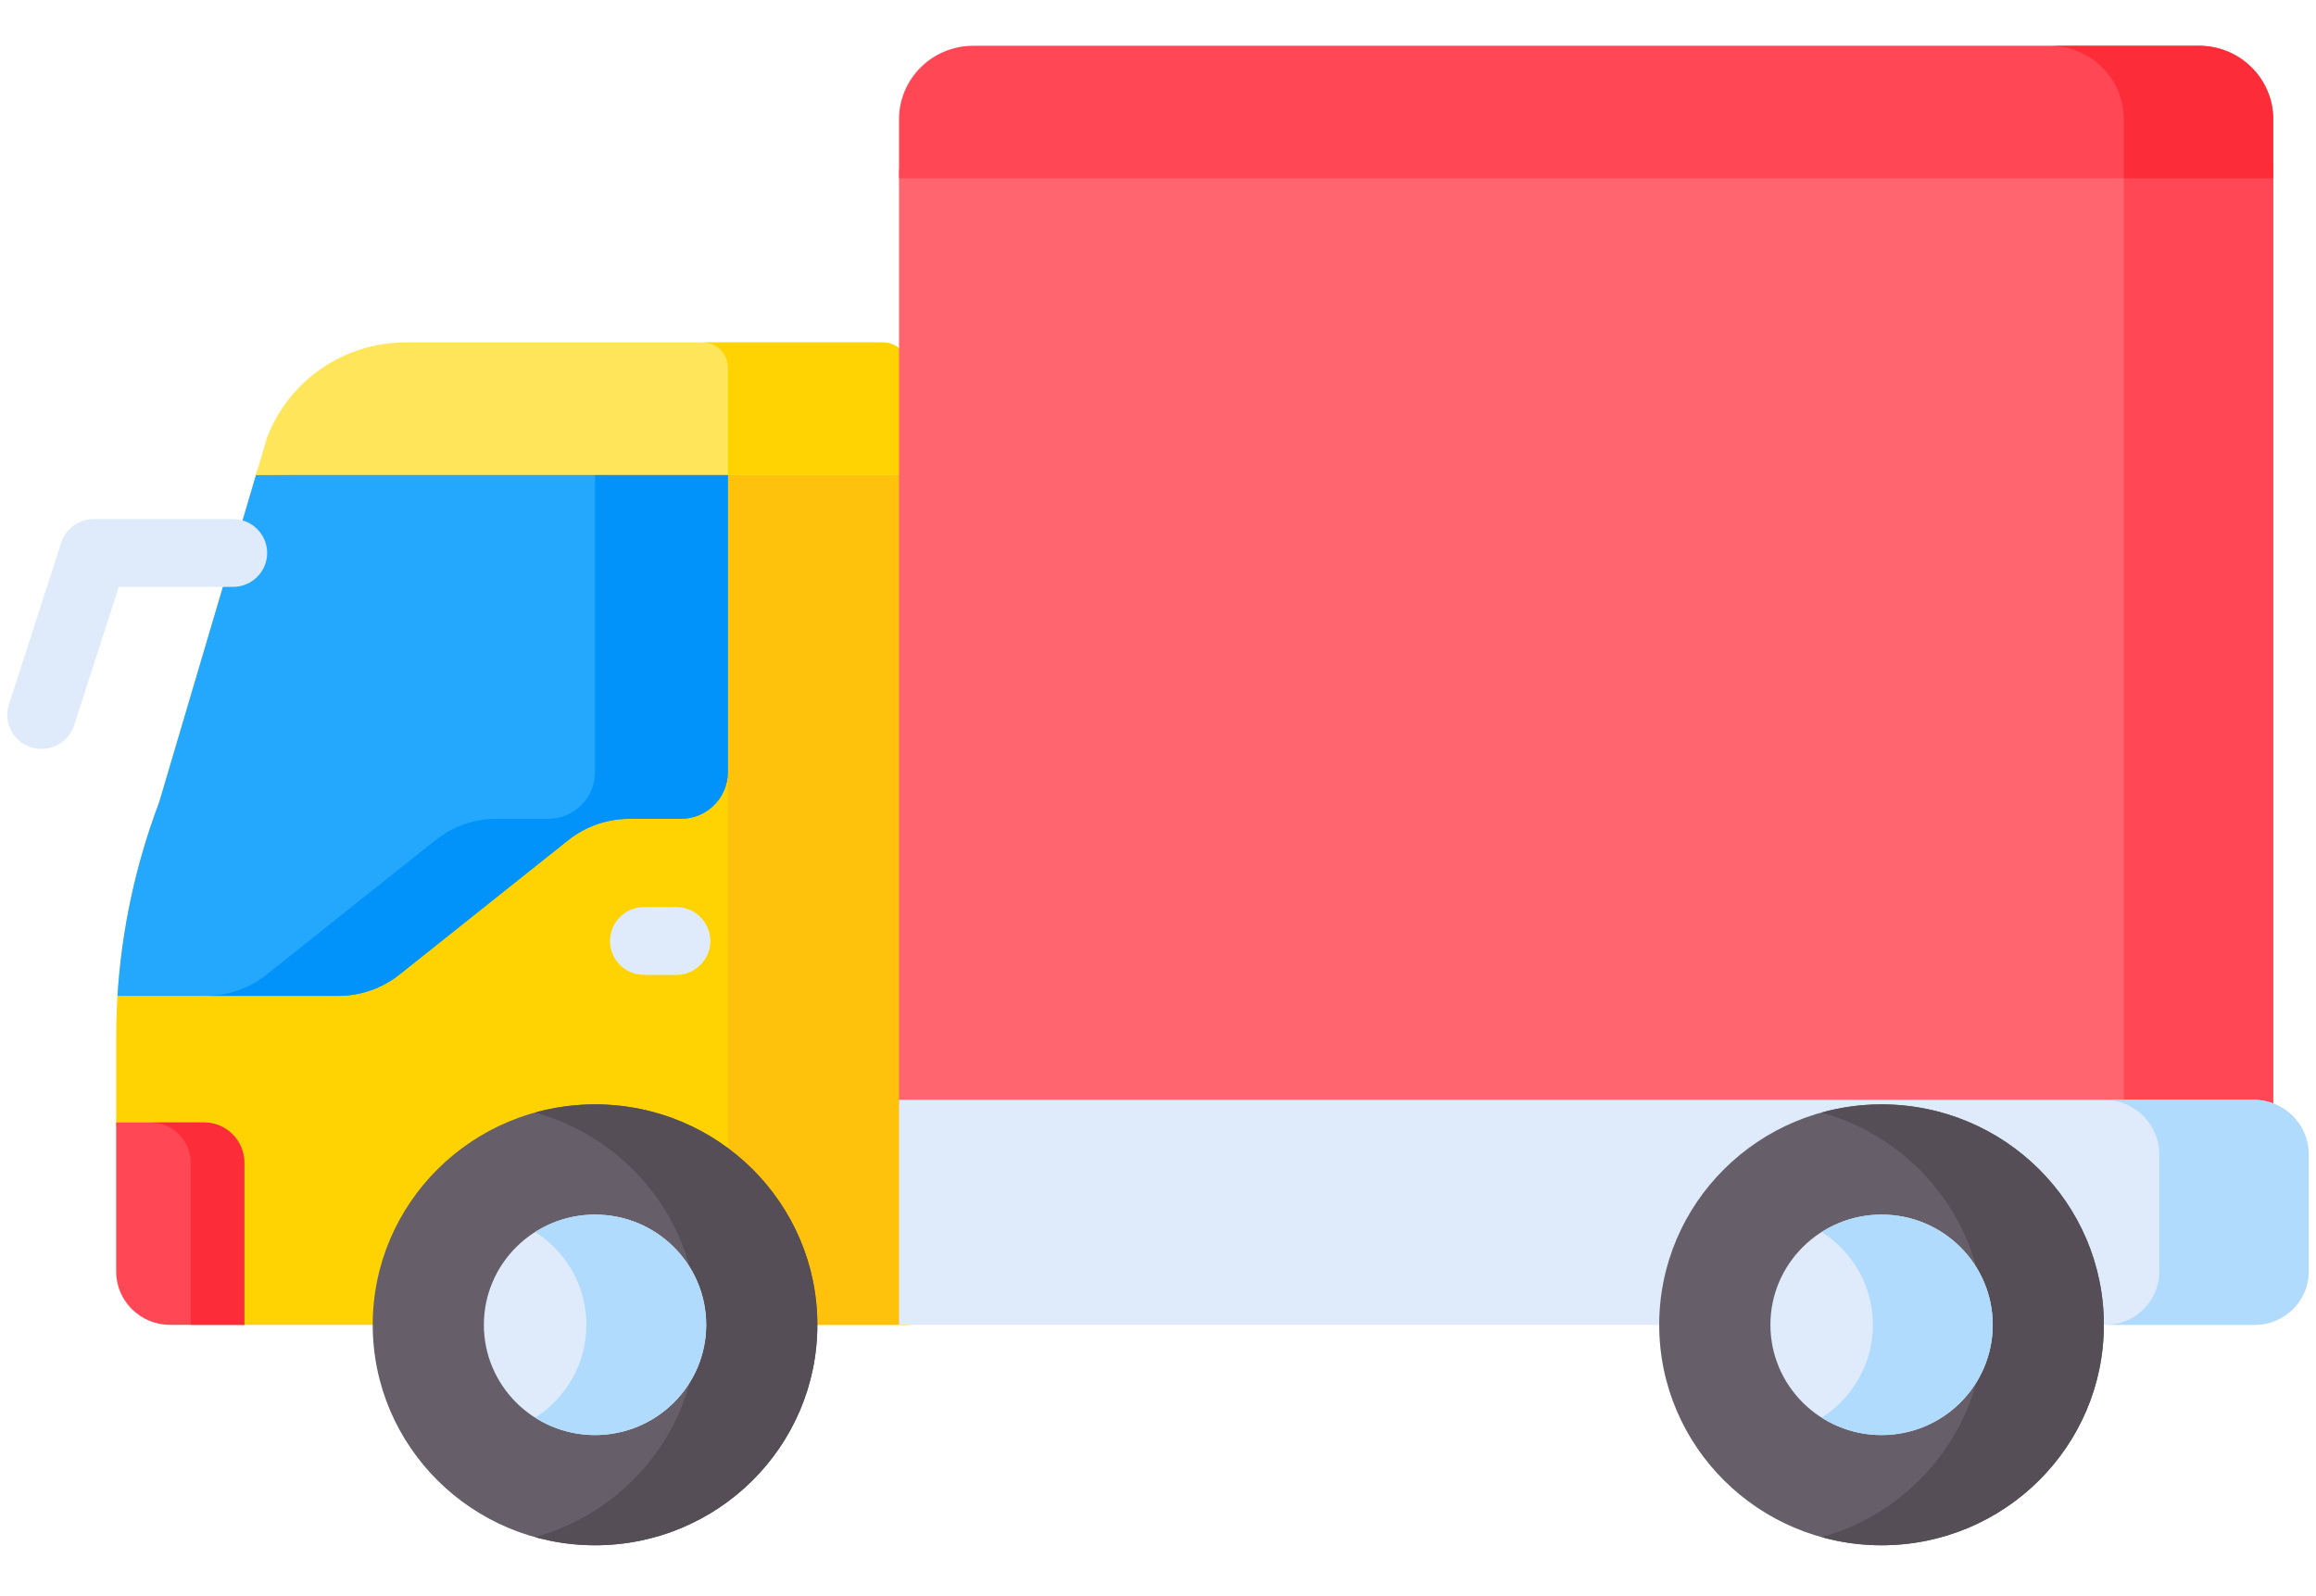
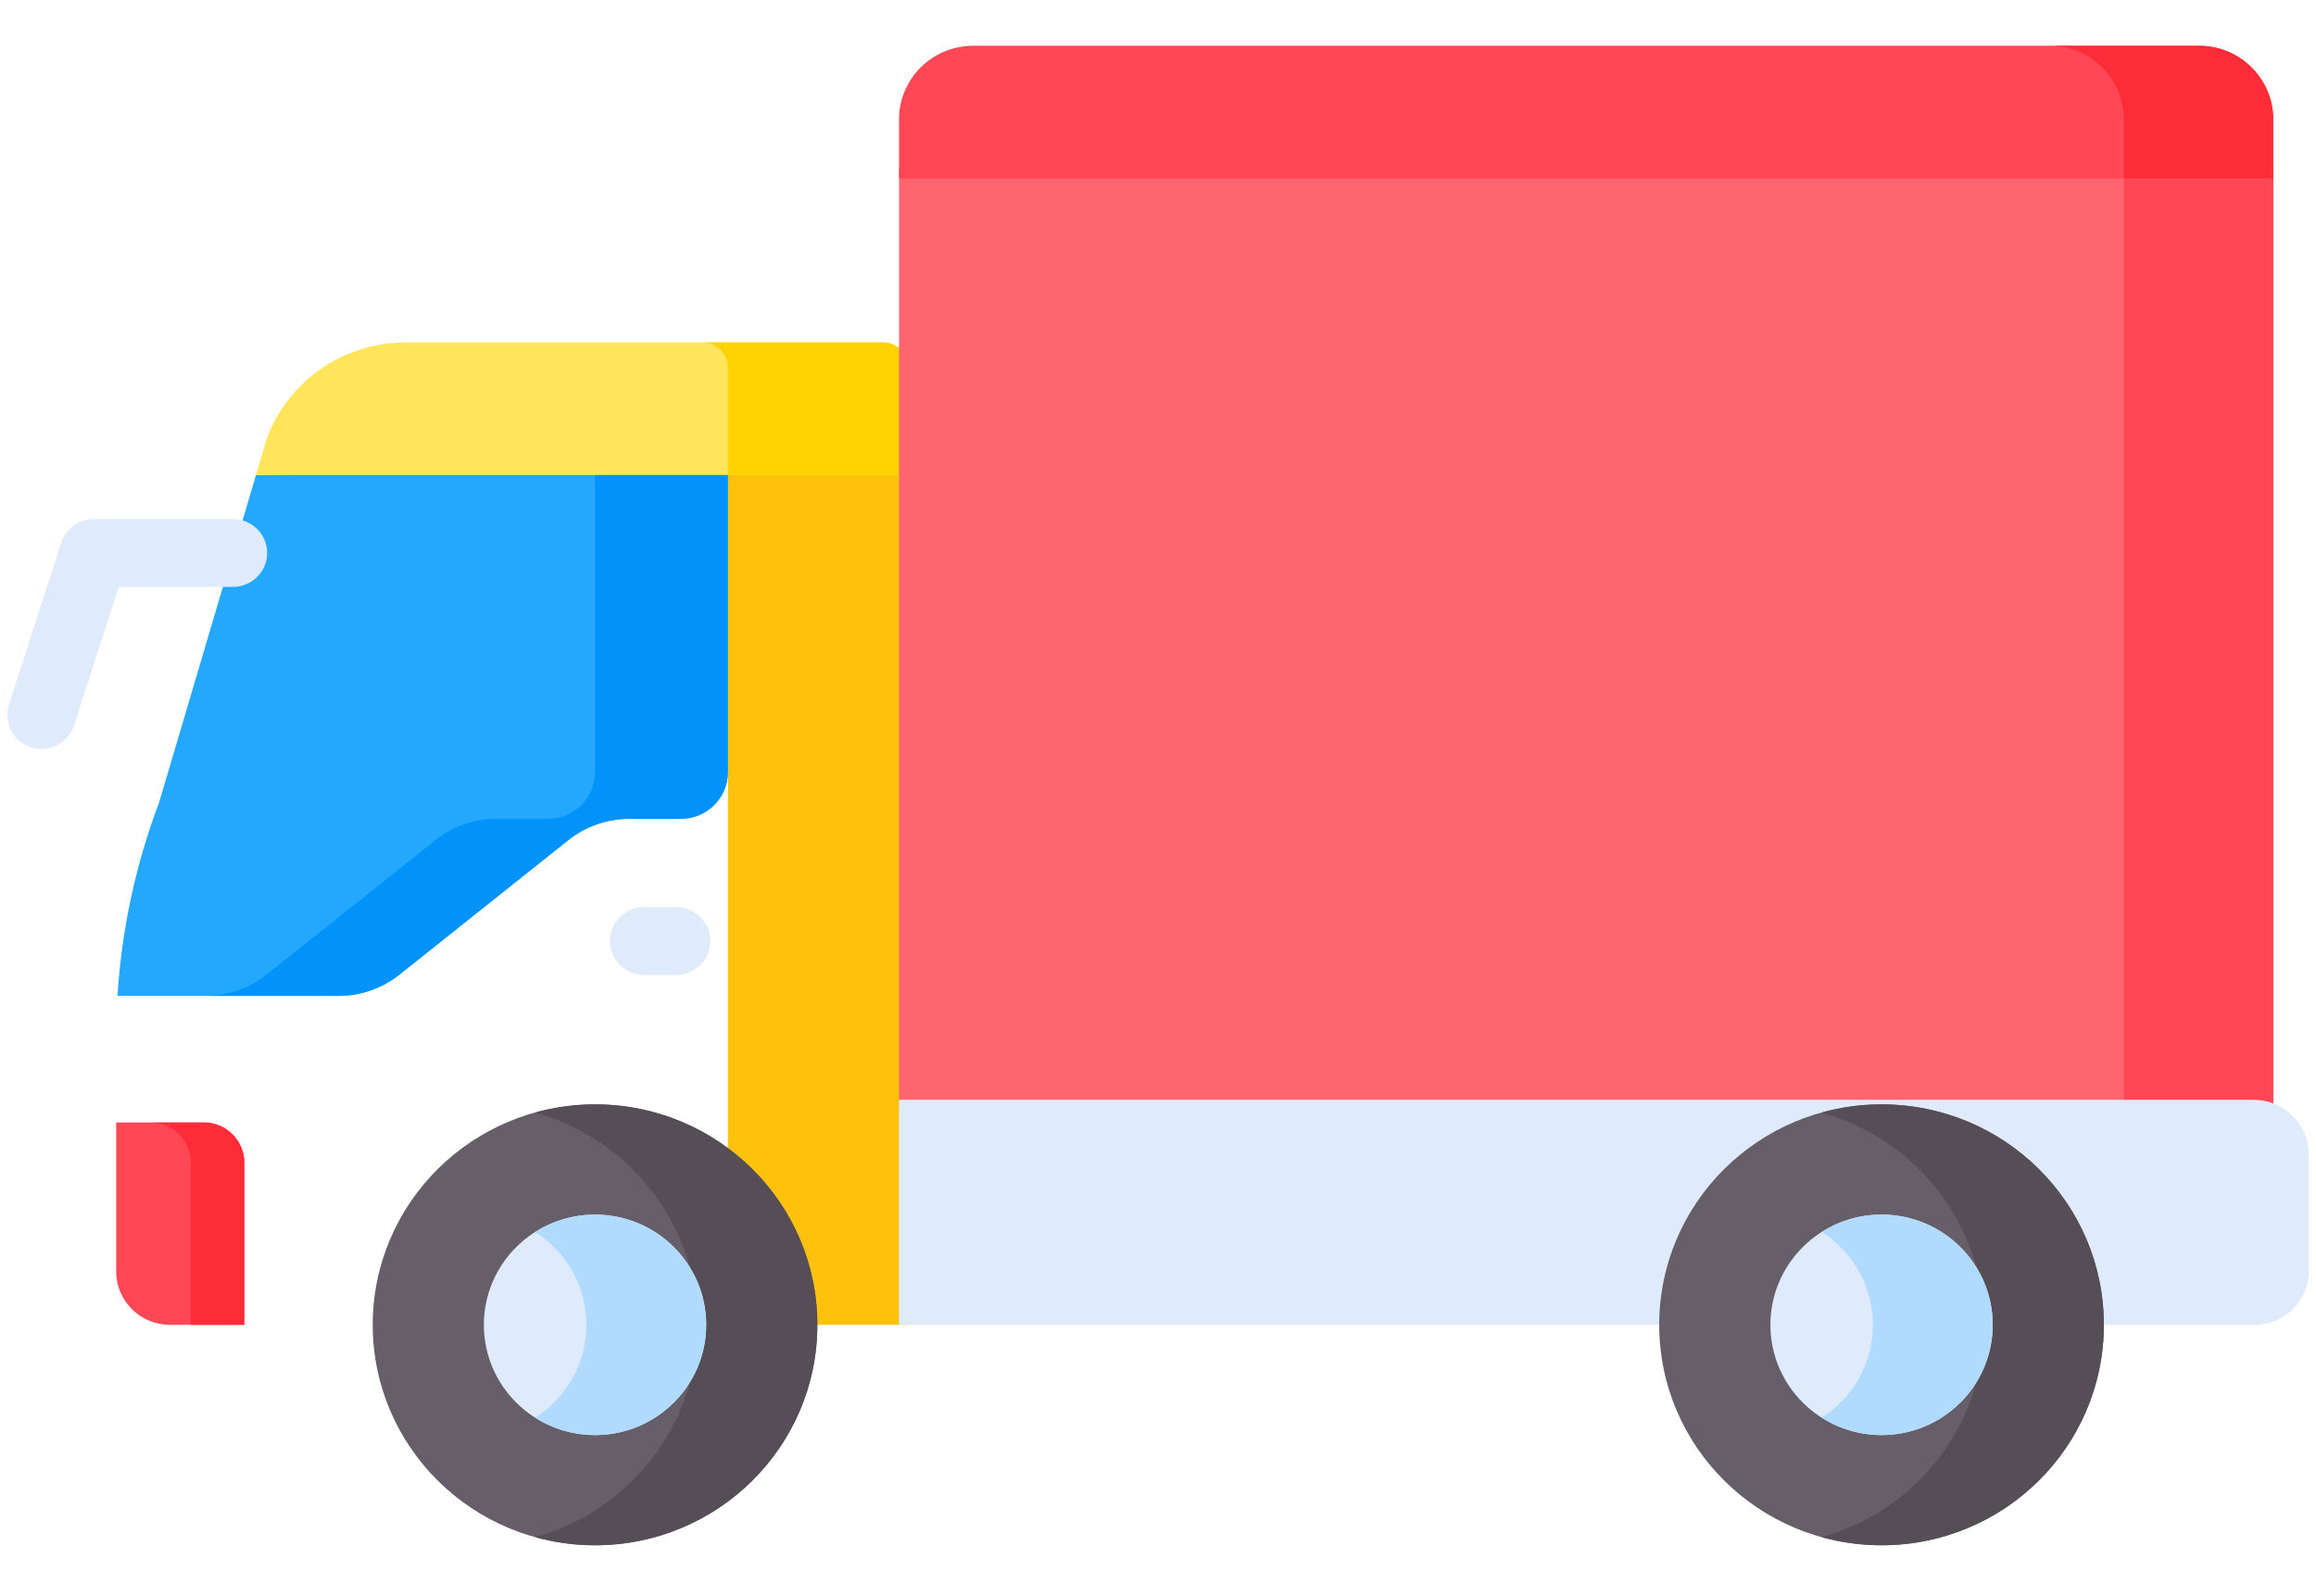
<svg xmlns="http://www.w3.org/2000/svg" width="148" height="102" viewBox="0 0 148 102" fill="none">
-   <path d="M16.445 30.067H58.034V84.671H15.32V74.587C15.32 73.179 14.158 72.026 12.738 72.026H7.424V66.286C7.424 61.159 8.355 56.073 10.173 51.273L16.445 30.067Z" fill="#FFD301" />
  <path d="M58.034 30.067H46.514V84.671H58.034V30.067Z" fill="#FFC20C" />
  <path d="M25.528 62.285C24.421 63.167 23.044 63.648 21.623 63.648H7.508C7.772 59.419 8.667 55.248 10.172 51.273L16.359 30.356L46.514 29.778V49.35C46.514 50.997 45.167 52.332 43.507 52.332H40.219C38.798 52.332 37.421 52.813 36.314 53.695L25.528 62.285Z" fill="#23A8FE" />
  <path d="M27.825 53.695C28.932 52.813 30.31 52.332 31.729 52.332H35.017C36.678 52.332 38.024 50.997 38.024 49.35V29.941L46.514 29.778V49.35C46.514 50.997 45.167 52.332 43.507 52.332H40.219C38.799 52.332 37.421 52.813 36.314 53.695L25.528 62.285C24.421 63.167 23.043 63.648 21.623 63.648H13.134C14.554 63.648 15.931 63.167 17.039 62.285L27.825 53.695Z" fill="#0193FA" />
  <path d="M41.168 62.308H43.208C44.416 62.308 45.395 61.337 45.395 60.139C45.395 58.942 44.416 57.971 43.208 57.971H41.168C39.96 57.971 38.981 58.942 38.981 60.139C38.981 61.337 39.96 62.308 41.168 62.308Z" fill="#DFEBFA" />
  <path d="M13.03 71.737C14.45 71.737 15.611 72.89 15.611 74.298V84.671H10.854C8.967 84.671 7.424 83.14 7.424 81.269V71.737H13.03Z" fill="#FF4756" />
-   <path d="M9.604 71.737H13.03C14.449 71.737 15.611 72.89 15.611 74.298V84.671H12.186V74.298C12.186 72.889 11.024 71.737 9.604 71.737Z" fill="#FC2D39" />
+   <path d="M9.604 71.737H13.03C14.449 71.737 15.611 72.89 15.611 74.298V84.671H12.186V74.298C12.186 72.889 11.024 71.737 9.604 71.737" fill="#FC2D39" />
  <path d="M17.064 27.975C18.451 24.312 21.984 21.885 25.93 21.885H56.43C57.316 21.885 58.034 22.597 58.034 23.476V30.356H16.36L17.064 27.975Z" fill="#FEE55A" />
  <path d="M44.91 21.885H56.43C57.316 21.885 58.034 22.597 58.034 23.476V30.356H46.514V23.476C46.514 22.597 45.796 21.885 44.91 21.885Z" fill="#FFD301" />
  <path d="M145.267 10.82H57.452V70.581H145.267V10.82Z" fill="#FF656F" />
  <path d="M145.267 10.82H135.719V70.581H145.267V10.82Z" fill="#FF4756" />
  <path d="M57.452 11.398V7.628C57.452 5.031 59.574 2.926 62.192 2.926H140.526C143.144 2.926 145.267 5.031 145.267 7.628V11.398H57.452Z" fill="#FF4756" />
  <path d="M130.979 2.927H140.526C143.144 2.927 145.267 5.032 145.267 7.628V11.398H135.719V7.628C135.719 5.032 133.597 2.927 130.979 2.927Z" fill="#FC2D39" />
  <path d="M2.654 47.864C3.579 47.864 4.438 47.277 4.735 46.356L7.591 37.509H14.886C16.094 37.509 17.072 36.539 17.072 35.341C17.072 34.143 16.093 33.173 14.886 33.173H5.995C5.045 33.173 4.203 33.782 3.913 34.68L0.571 45.034C0.203 46.175 0.836 47.395 1.986 47.761C2.208 47.83 2.433 47.864 2.654 47.864Z" fill="#DFEBFA" />
  <path d="M144.018 70.292C145.96 70.292 147.534 71.853 147.534 73.779V81.269C147.534 83.14 145.991 84.671 144.104 84.671H57.45V70.292C63.19 70.292 140.557 70.292 144.018 70.292Z" fill="#DFEBFA" />
-   <path d="M137.987 81.269V73.779C137.987 71.853 136.413 70.292 134.471 70.292C139.781 70.292 143.336 70.292 144.018 70.292C145.96 70.292 147.534 71.853 147.534 73.779V81.269C147.534 83.14 145.991 84.671 144.104 84.671H134.557C136.444 84.671 137.987 83.14 137.987 81.269Z" fill="#B1DBFC" />
  <path d="M38.025 98.76C30.179 98.76 23.818 92.452 23.818 84.671C23.818 76.889 30.179 70.581 38.025 70.581C45.872 70.581 52.232 76.889 52.232 84.671C52.232 92.452 45.872 98.76 38.025 98.76Z" fill="#665E68" />
  <path d="M44.575 84.671C44.575 78.205 40.182 72.761 34.197 71.103C35.415 70.765 36.698 70.581 38.025 70.581C45.872 70.581 52.232 76.889 52.232 84.671C52.232 92.452 45.872 98.76 38.025 98.76C36.698 98.76 35.415 98.576 34.197 98.238C40.182 96.58 44.575 91.136 44.575 84.671Z" fill="#554E56" />
  <path d="M38.024 91.716C34.101 91.716 30.921 88.561 30.921 84.671C30.921 80.78 34.101 77.626 38.024 77.626C41.947 77.626 45.128 80.78 45.128 84.671C45.128 88.561 41.947 91.716 38.024 91.716Z" fill="#DFEBFA" />
  <path d="M37.471 84.671C37.471 82.178 36.165 79.99 34.196 78.738C35.301 78.035 36.614 77.626 38.024 77.626C41.947 77.626 45.128 80.78 45.128 84.671C45.128 88.562 41.947 91.716 38.024 91.716C36.614 91.716 35.301 91.306 34.196 90.603C36.165 89.351 37.471 87.163 37.471 84.671Z" fill="#B1DBFC" />
  <path d="M120.236 98.76C112.39 98.76 106.029 92.452 106.029 84.671C106.029 76.889 112.39 70.581 120.236 70.581C128.083 70.581 134.443 76.889 134.443 84.671C134.443 92.452 128.083 98.76 120.236 98.76Z" fill="#665E68" />
  <path d="M126.786 84.671C126.786 78.205 122.393 72.761 116.407 71.103C117.626 70.765 118.909 70.581 120.236 70.581C128.083 70.581 134.443 76.889 134.443 84.671C134.443 92.452 128.083 98.76 120.236 98.76C118.909 98.76 117.626 98.576 116.407 98.238C122.393 96.58 126.786 91.136 126.786 84.671Z" fill="#554E56" />
  <path d="M120.238 91.716C116.315 91.716 113.135 88.561 113.135 84.671C113.135 80.78 116.315 77.626 120.238 77.626C124.161 77.626 127.342 80.78 127.342 84.671C127.342 88.561 124.161 91.716 120.238 91.716Z" fill="#DFEBFA" />
  <path d="M119.683 84.671C119.683 82.178 118.378 79.99 116.409 78.738C117.514 78.035 118.827 77.626 120.237 77.626C124.16 77.626 127.341 80.78 127.341 84.671C127.341 88.562 124.16 91.716 120.237 91.716C118.827 91.716 117.514 91.306 116.409 90.603C118.378 89.351 119.683 87.163 119.683 84.671Z" fill="#B1DBFC" />
</svg>